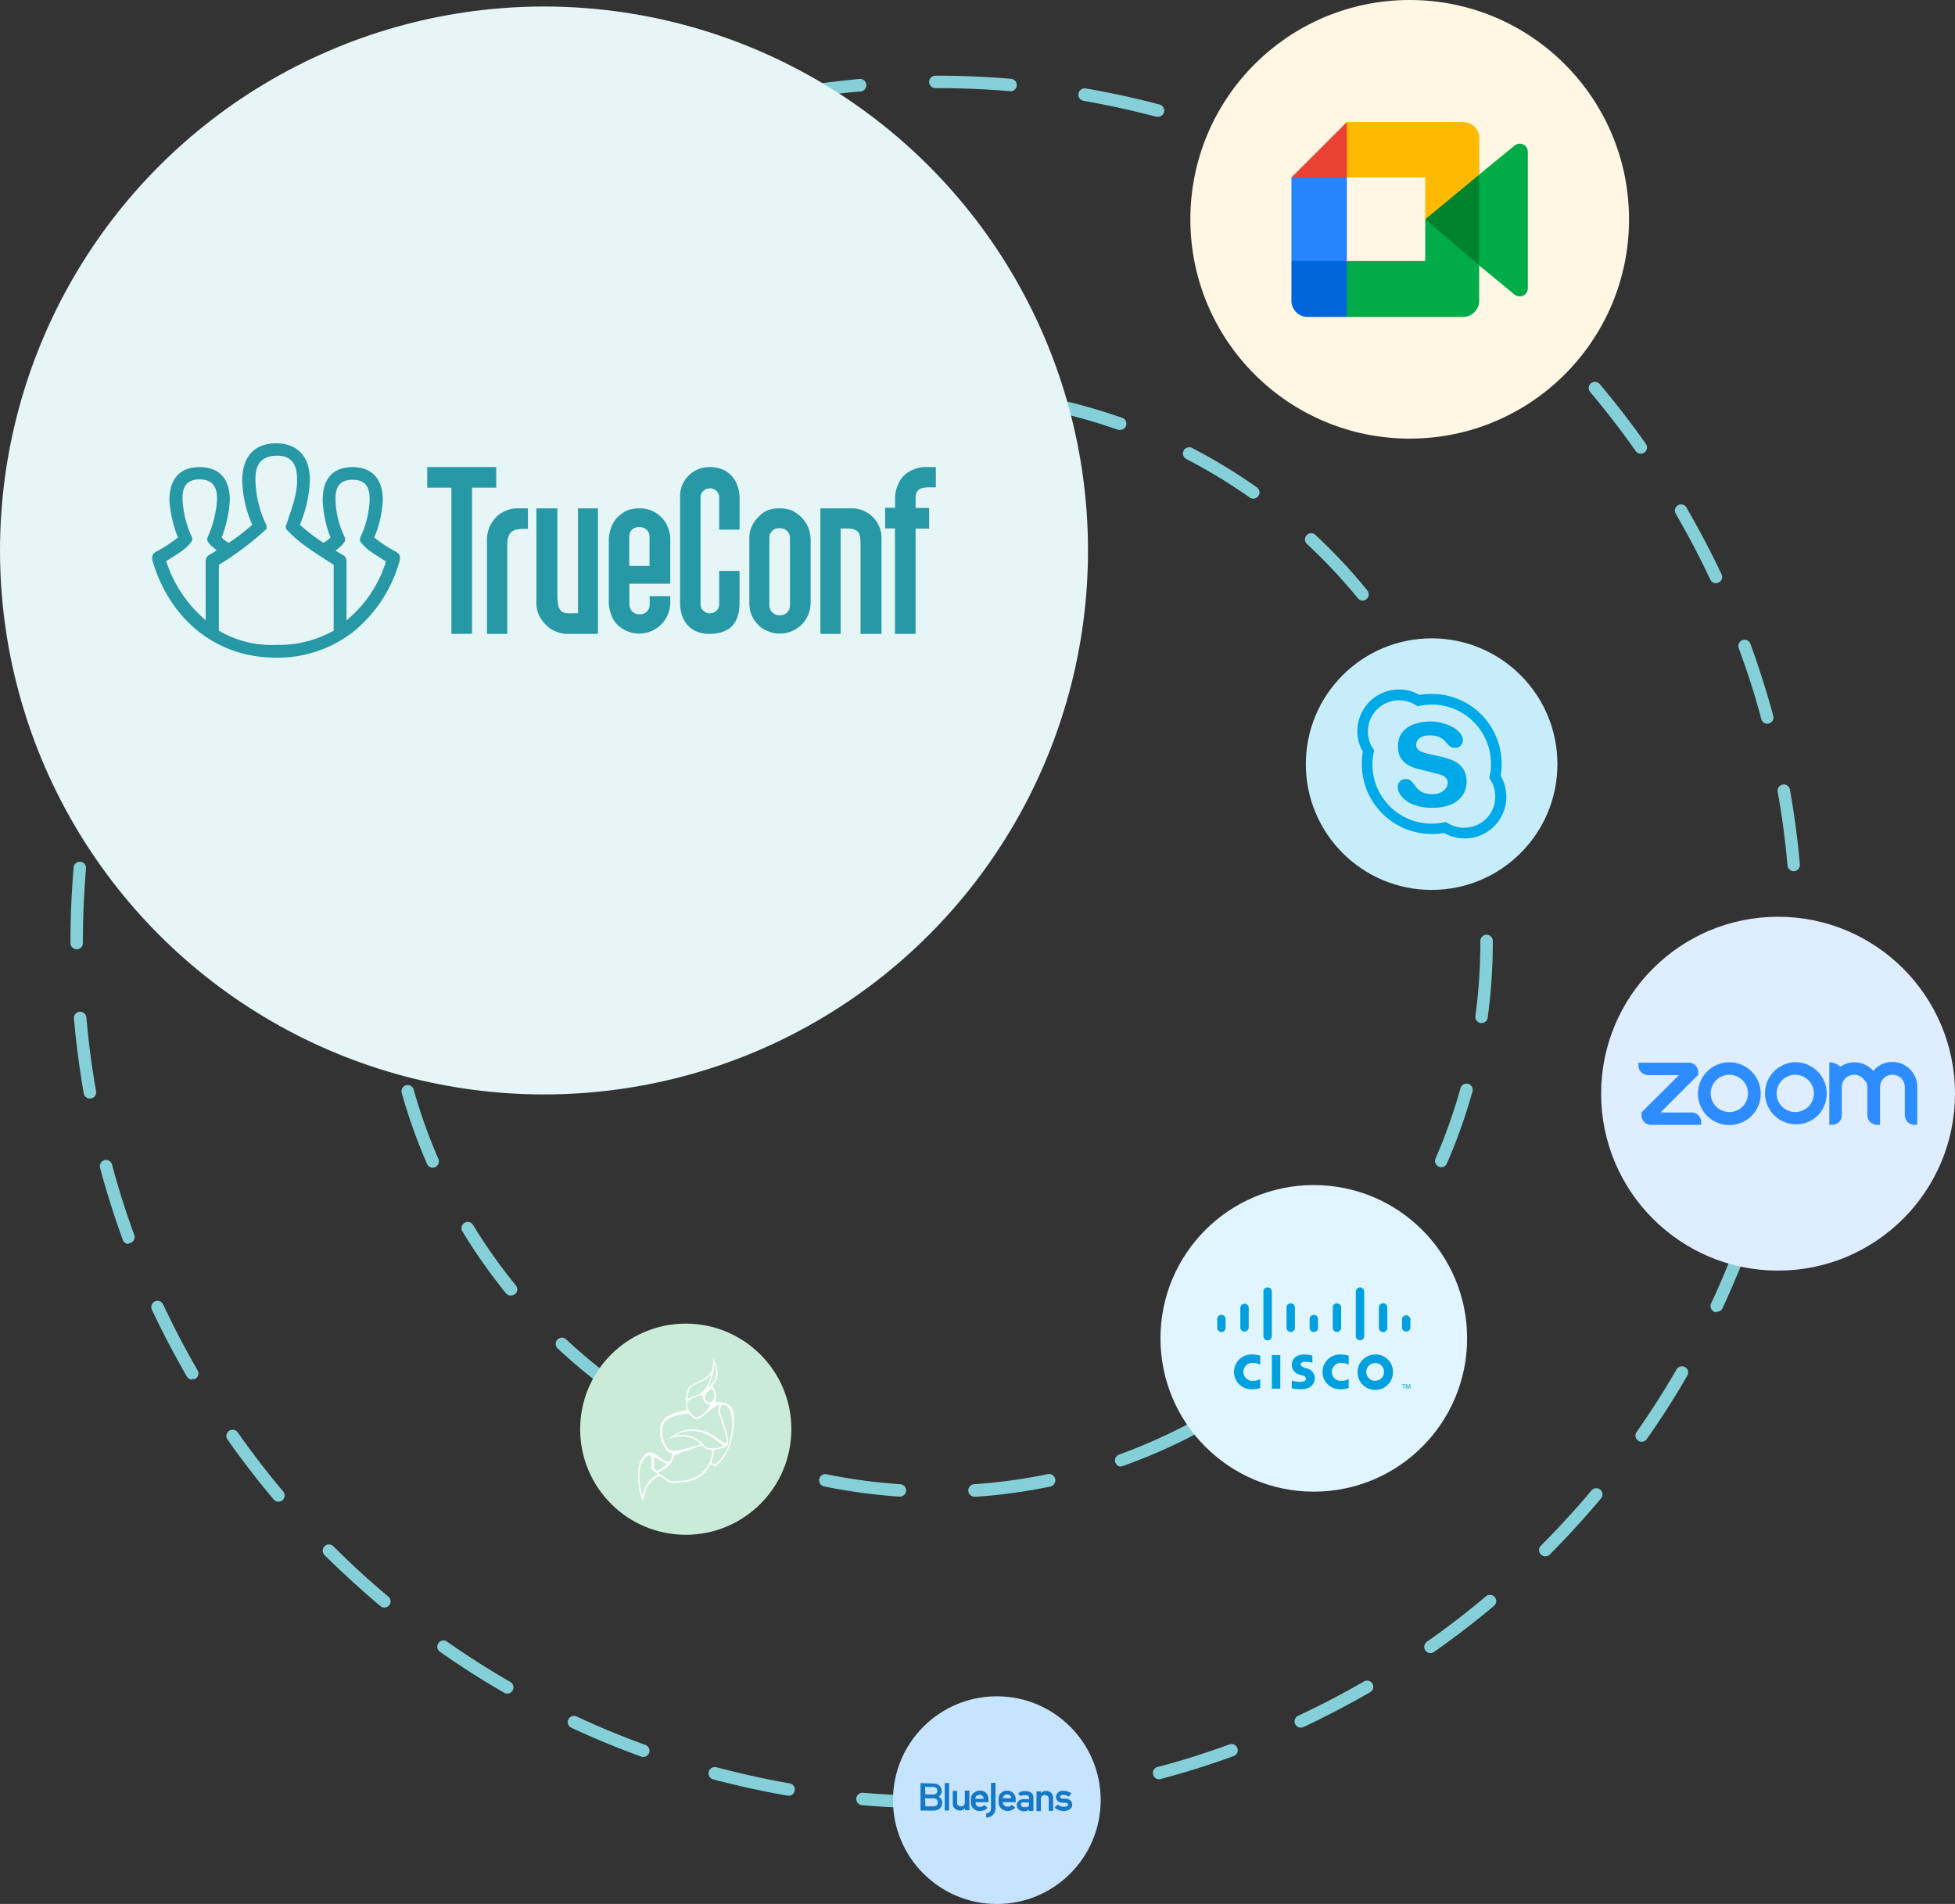
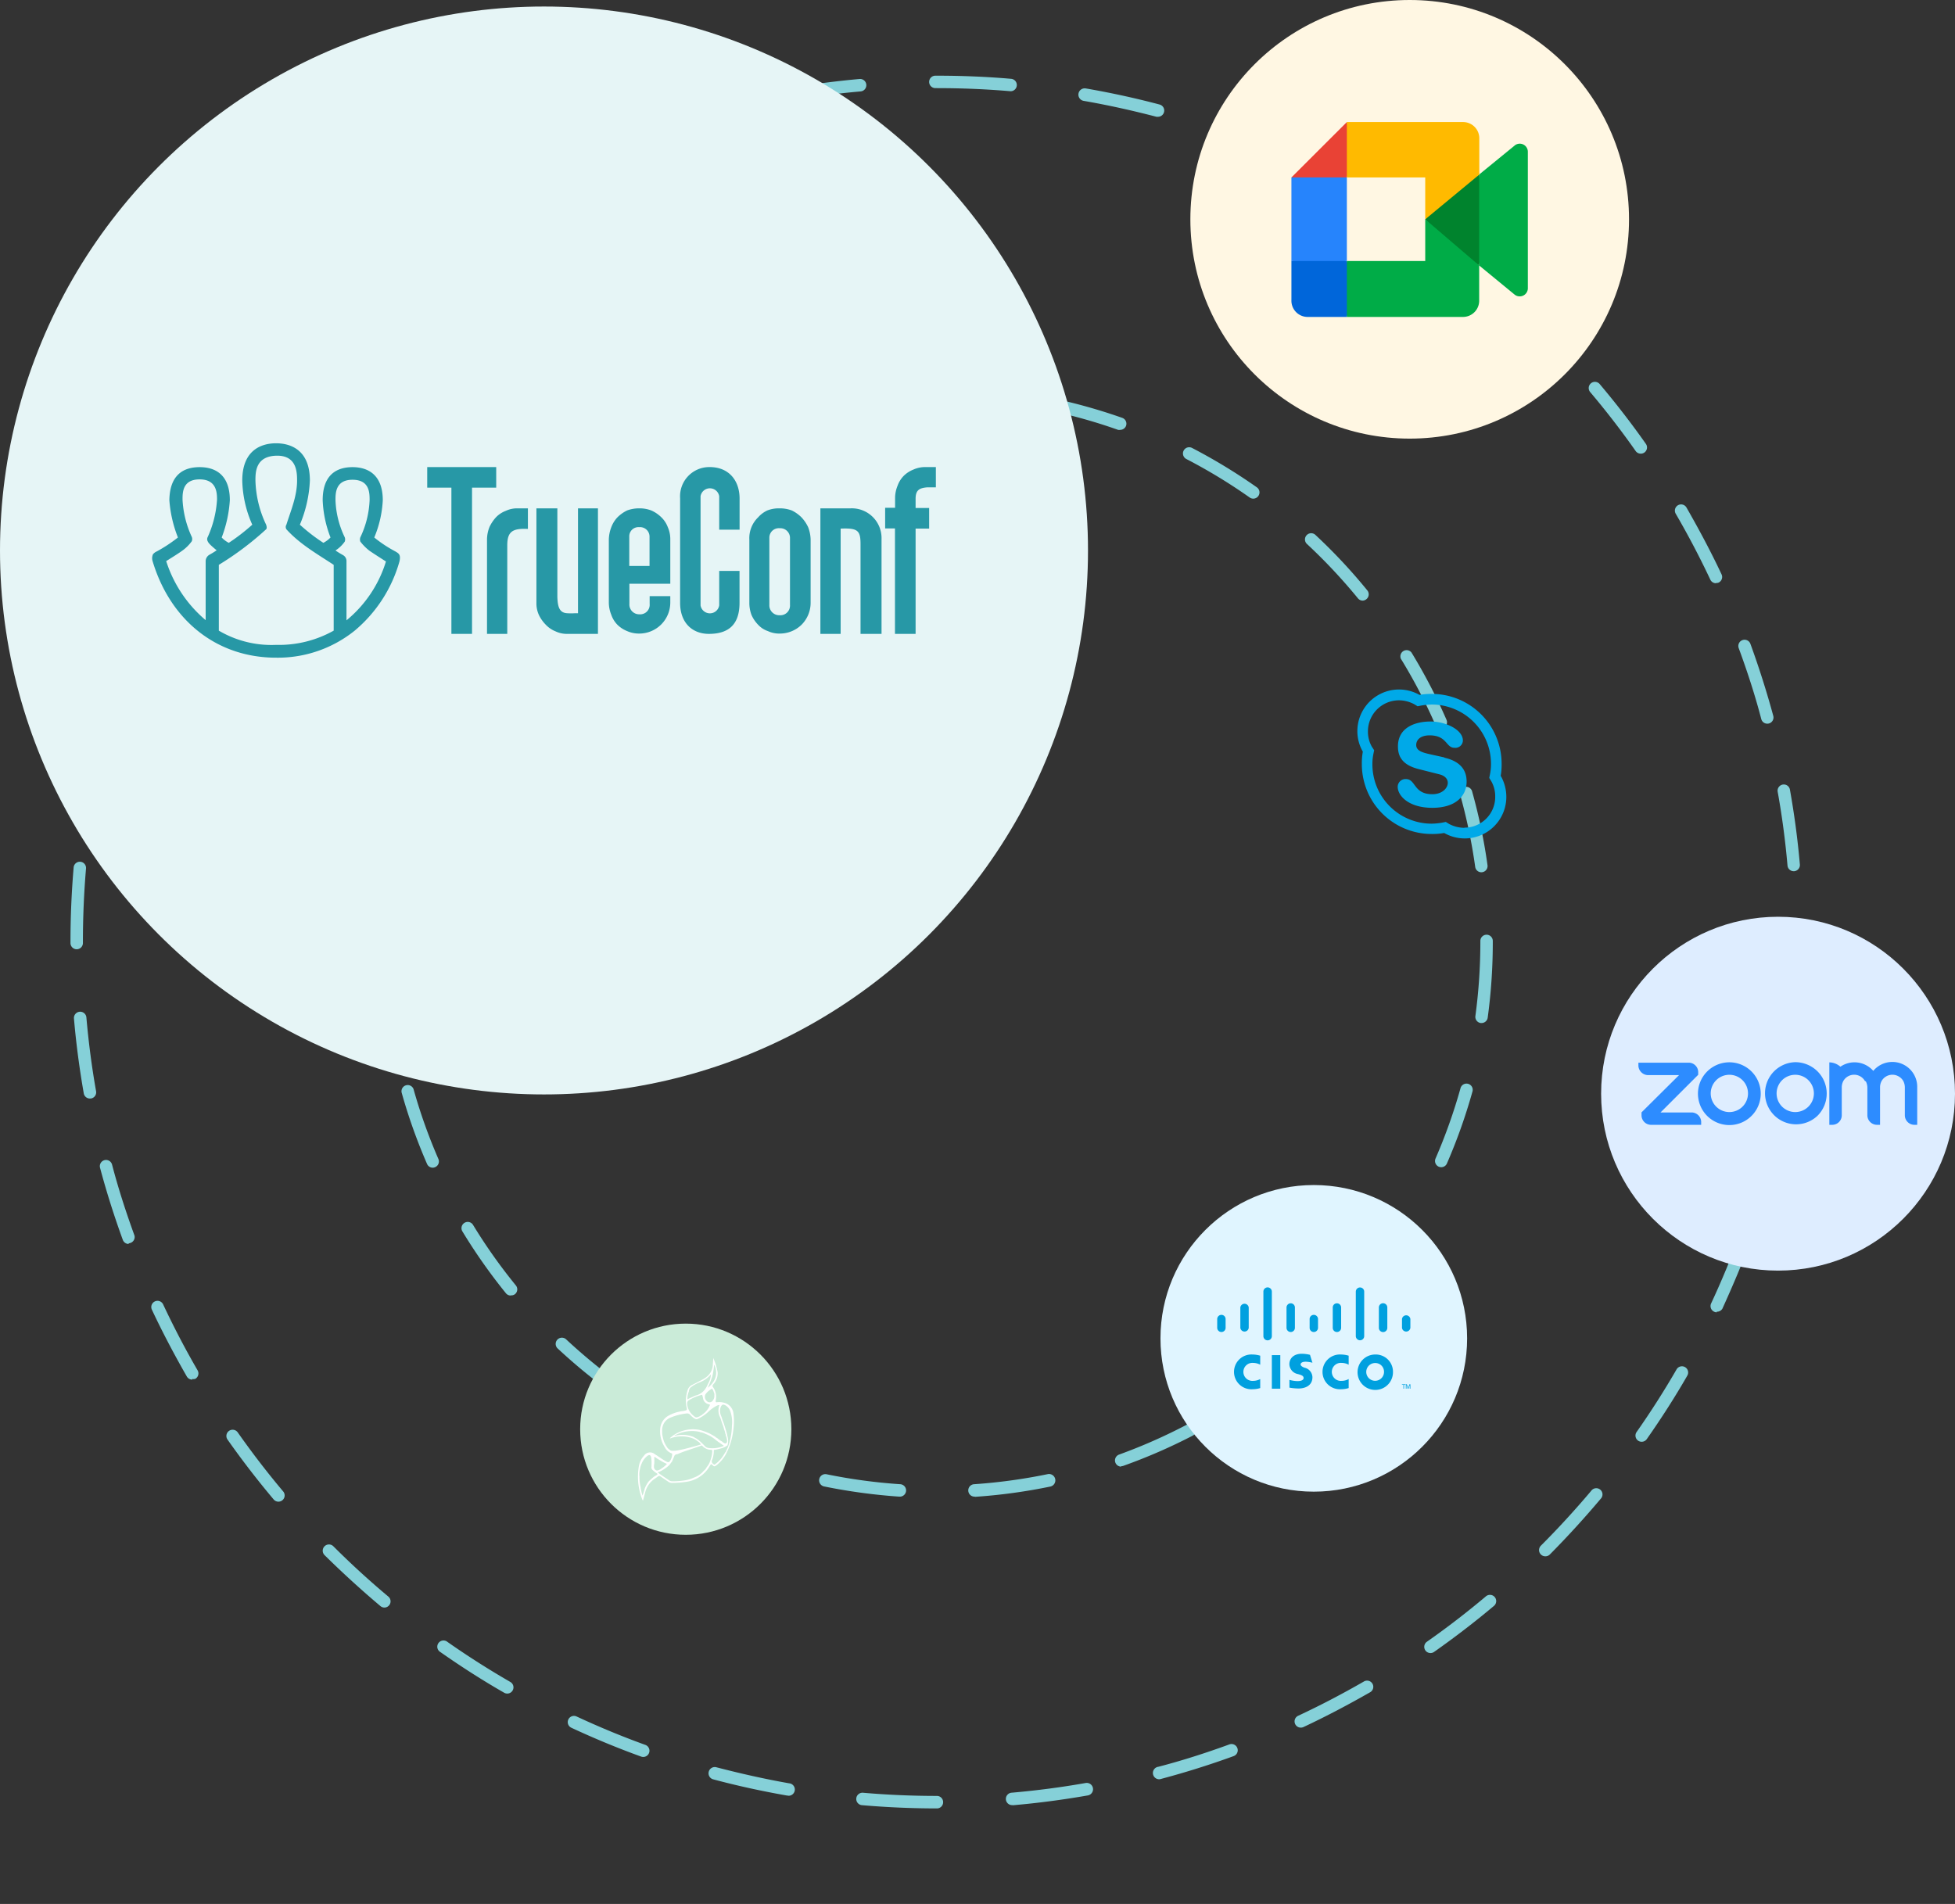
<svg xmlns="http://www.w3.org/2000/svg" viewBox="0 0 314.56 306.37">
  <rect x="0" y="0" width="314.56" height="306.37" fill="#333333" stroke="none" />
  <defs>
    <style>.cls-1{fill:none;}.cls-2{fill:#85d0d8;}.cls-3{fill:#e6f5f6;}.cls-4{fill:#caebd8;}.cls-5{fill:#e0f5ff;}.cls-6{fill:#c8edfa;}.cls-7{fill:#c7e4ff;}.cls-8{fill:#deedff;}.cls-9{fill:#fff7e3;}.cls-10{fill:#2798a6;}.cls-10,.cls-19{fill-rule:evenodd;}.cls-11{fill:#00832d;}.cls-12{fill:#0066da;}.cls-13{fill:#e94235;}.cls-14{fill:#2684fc;}.cls-15{fill:#00ac47;}.cls-16{fill:#ffba00;}.cls-17{fill:#00a9e8;}.cls-18{fill:#00a0df;}.cls-19{fill:#2d8cff;}.cls-20{clip-path:url(#clip-path);}.cls-21{fill:#1478c7;}.cls-22{fill:#fff;}</style>
    <clipPath id="clip-path">
      <path class="cls-1" d="M155.24,288.13v1.79a1.16,1.16,0,0,1-.06.43.6.6,0,0,1-.57.32.62.62,0,0,1-.56-.29A.78.78,0,0,1,154,290v-1.83h-.7v2a1.48,1.48,0,0,0,.08.53,1.08,1.08,0,0,0,.44.46,1.12,1.12,0,0,0,1.39-.11l.06-.06v.31h.7v-3.17Zm6.14,1.19a.66.66,0,0,1,.67-.58.68.68,0,0,1,.48.18.56.56,0,0,1,.19.4v.05h-1.36Zm-.3-.84a1.18,1.18,0,0,0-.41.91V290a1.34,1.34,0,0,0,.23.79,1.43,1.43,0,0,0,1.23.61,1.56,1.56,0,0,0,1.22-.53h0l-.54-.44v0a.92.92,0,0,1-.68.29.77.77,0,0,1-.55-.19.58.58,0,0,1-.21-.47V290h2.05v-.5a1.32,1.32,0,0,0-1.38-1.36,1.35,1.35,0,0,0-1,.38m3.22,1.84a.35.35,0,0,1,.18-.32.71.71,0,0,1,.29,0h.84v.25a.57.57,0,0,1-.06.33q-.12.18-.6.18c-.44,0-.65-.14-.65-.4m-.47-1.77h0l.56.42v0a.35.35,0,0,1,.26-.18,1.24,1.24,0,0,1,.34,0,.87.87,0,0,1,.54.12.44.44,0,0,1,.09.31v.21h-.85a1.37,1.37,0,0,0-.55.09,1.12,1.12,0,0,0-.42.36.82.82,0,0,0-.16.52.87.87,0,0,0,.34.71,1.28,1.28,0,0,0,.87.28,1,1,0,0,0,.69-.23l.07-.07v.25h.71v-2.19a.9.9,0,0,0-.35-.75,1.54,1.54,0,0,0-1-.26,1.31,1.31,0,0,0-1.16.45m3.78-.17-.07.06v-.3h-.71v3.17h.71v-2a.54.54,0,0,1,.19-.41.6.6,0,0,1,.45-.18.63.63,0,0,1,.63.6v1.95h.7v-2.13a1.07,1.07,0,0,0-.33-.77,1.08,1.08,0,0,0-.79-.31,1.12,1.12,0,0,0-.78.28m2.75-.05a.92.92,0,0,0-.39.75.86.86,0,0,0,.48.79,1.09,1.09,0,0,0,.44.13,4.61,4.61,0,0,0,.47,0,1,1,0,0,1,.43.08.23.23,0,0,1,.12.22c0,.24-.23.35-.67.35a1.4,1.4,0,0,1-1-.36v0l-.5.48h0a2,2,0,0,0,1.47.56,1.59,1.59,0,0,0,1-.28.92.92,0,0,0-.14-1.57,2.3,2.3,0,0,0-1-.14c-.31,0-.45-.11-.45-.29s.16-.31.49-.31a1.46,1.46,0,0,1,.91.29h0l.44-.54,0,0a2.21,2.21,0,0,0-1.31-.4,1.36,1.36,0,0,0-.85.23m-13.31,1a.64.64,0,0,1,.2-.4.66.66,0,0,1,.47-.18.64.64,0,0,1,.47.18.62.62,0,0,1,.2.4v.05H157Zm-.31-.85a1.22,1.22,0,0,0-.41.92v.55a1.4,1.4,0,0,0,.23.8,1.42,1.42,0,0,0,1.23.6,1.58,1.58,0,0,0,1.23-.53h0l-.54-.43v0a.9.9,0,0,1-.68.29.76.76,0,0,1-.54-.19A.56.56,0,0,1,157,290V290h2.05v-.5a1.33,1.33,0,0,0-1.37-1.37,1.4,1.4,0,0,0-1,.38m-7.84.87h1.32a1,1,0,0,1,.39.07.59.59,0,0,1,.35.57.63.63,0,0,1-.2.48.76.76,0,0,1-.54.17H148.9Zm0-1.84h1.3a.65.65,0,0,1,.49.17.56.56,0,0,1,.2.44.6.6,0,0,1-.19.44.73.73,0,0,1-.49.17H148.9Zm-.73-.62v4.43h2.06a1.59,1.59,0,0,0,.78-.16,1.1,1.1,0,0,0,.48-.45,1.21,1.21,0,0,0,.18-.63,1.14,1.14,0,0,0-.55-1l0,0,0,0a1.13,1.13,0,0,0,.29-1.53,1,1,0,0,0-.47-.44,1.6,1.6,0,0,0-.74-.15Zm3.9,4.42h.7v-4.42h-.7Zm7.44-4.42v3.93a1.41,1.41,0,0,1-.06.5.7.7,0,0,1-.7.43h0v0a3.92,3.92,0,0,0,0,.69h0a1.44,1.44,0,0,0,1.21-.6,1.53,1.53,0,0,0,.28-1v-4Z" />
    </clipPath>
  </defs>
  <g id="Слой_2" data-name="Слой 2">
    <g id="Слой_1-2" data-name="Слой 1">
      <path class="cls-2" d="M144.76,240.83h-.07a92.22,92.22,0,0,1-12.09-1.64,1,1,0,0,1-.78-1.19,1,1,0,0,1,1.18-.77,88.37,88.37,0,0,0,11.82,1.6,1,1,0,0,1-.06,2Zm12.07,0a1,1,0,0,1-.07-2,88.18,88.18,0,0,0,11.82-1.62,1,1,0,0,1,.41,2,89.33,89.33,0,0,1-12.1,1.65ZM121.17,236a1,1,0,0,1-.34-.06,88.73,88.73,0,0,1-11.2-4.86,1,1,0,0,1,.92-1.78,87.73,87.73,0,0,0,11,4.76,1,1,0,0,1,.61,1.27A1,1,0,0,1,121.17,236Zm59.23,0a1,1,0,0,1-.94-.66,1,1,0,0,1,.61-1.28A88.25,88.25,0,0,0,191,229.23a1,1,0,1,1,.92,1.78,89.48,89.48,0,0,1-11.19,4.87A1,1,0,0,1,180.4,235.93ZM99.78,224.87a1,1,0,0,1-.58-.18,90.7,90.7,0,0,1-9.47-7.7,1,1,0,0,1,1.36-1.47,88.87,88.87,0,0,0,9.26,7.54,1,1,0,0,1,.24,1.39A1,1,0,0,1,99.78,224.87Zm102,0a1,1,0,0,1-.82-.43,1,1,0,0,1,.24-1.39,86.71,86.71,0,0,0,9.25-7.54,1,1,0,0,1,1.37,1.47,90.58,90.58,0,0,1-9.46,7.7A1,1,0,0,1,201.77,224.84Zm-119.6-16.4a1,1,0,0,1-.78-.37,89.87,89.87,0,0,1-7-9.95,1,1,0,0,1,.34-1.38,1,1,0,0,1,1.37.33,86.94,86.94,0,0,0,6.89,9.74,1,1,0,0,1-.14,1.41A1,1,0,0,1,82.17,208.44Zm137.19,0a1,1,0,0,1-.63-.23,1,1,0,0,1-.14-1.41,87.86,87.86,0,0,0,6.89-9.74,1,1,0,1,1,1.71,1,91.06,91.06,0,0,1-7.05,10A1,1,0,0,1,219.36,208.4ZM69.63,187.9a1,1,0,0,1-.92-.61,88.7,88.7,0,0,1-4.09-11.49,1,1,0,0,1,1.92-.54,86.91,86.91,0,0,0,4,11.24,1,1,0,0,1-.52,1.31A1,1,0,0,1,69.63,187.9Zm162.27-.08a1.1,1.1,0,0,1-.4-.08,1,1,0,0,1-.52-1.32,88,88,0,0,0,4-11.25,1,1,0,1,1,1.92.54,89,89,0,0,1-4.09,11.51A1,1,0,0,1,231.9,187.82ZM63.12,164.71a1,1,0,0,1-1-.86,88.39,88.39,0,0,1-.84-12.18,1,1,0,0,1,1-1h0a1,1,0,0,1,1,1,87.47,87.47,0,0,0,.82,11.9,1,1,0,0,1-.86,1.13Zm175.26-.09h-.13a1,1,0,0,1-.86-1.12,89.13,89.13,0,0,0,.8-11.91v-.18a1,1,0,0,1,2,0v.18a89.86,89.86,0,0,1-.82,12.18A1,1,0,0,1,238.38,164.62Zm-175.28-24H63a1,1,0,0,1-.86-1.12,89.63,89.63,0,0,1,2.46-12,1,1,0,0,1,1.23-.69,1,1,0,0,1,.7,1.23,85.51,85.51,0,0,0-2.41,11.68A1,1,0,0,1,63.1,140.63Zm175.26-.26a1,1,0,0,1-1-.87,89.39,89.39,0,0,0-2.44-11.68,1,1,0,0,1,1.92-.54,89.6,89.6,0,0,1,2.5,11.95,1,1,0,0,1-.86,1.13Zm-168.8-23a.91.91,0,0,1-.39-.08,1,1,0,0,1-.52-1.31,88.35,88.35,0,0,1,5.61-10.85,1,1,0,0,1,1.38-.33,1,1,0,0,1,.33,1.37,87.87,87.87,0,0,0-5.49,10.6A1,1,0,0,1,69.56,117.42Zm162.27-.23a1,1,0,0,1-.92-.6A87.61,87.61,0,0,0,225.4,106a1,1,0,0,1,1.71-1,89.51,89.51,0,0,1,5.63,10.82,1,1,0,0,1-.51,1.32A1.14,1.14,0,0,1,231.83,117.19ZM82.07,96.84a1,1,0,0,1-.63-.23,1,1,0,0,1-.14-1.4,91.23,91.23,0,0,1,8.32-8.93A1,1,0,1,1,91,87.74a87.26,87.26,0,0,0-8.14,8.73A1,1,0,0,1,82.07,96.84Zm137.2-.19a1,1,0,0,1-.77-.36,88.5,88.5,0,0,0-8.16-8.71,1,1,0,1,1,1.36-1.46A88.81,88.81,0,0,1,220,95a1,1,0,0,1-.14,1.41A1,1,0,0,1,219.27,96.65ZM99.65,80.38a1,1,0,0,1-.57-1.82,89.93,89.93,0,0,1,10.41-6.36,1,1,0,0,1,1.34.43,1,1,0,0,1-.42,1.35,88.12,88.12,0,0,0-10.18,6.21A1,1,0,0,1,99.65,80.38Zm102-.14a1,1,0,0,1-.57-.18,87.75,87.75,0,0,0-10.2-6.2,1,1,0,1,1,.92-1.78,90.88,90.88,0,0,1,10.43,6.34,1,1,0,0,1,.24,1.39A1,1,0,0,1,201.64,80.24ZM121,69.26a1,1,0,0,1-.34-1.94A89.17,89.17,0,0,1,132.42,64a1,1,0,0,1,.41,2,88.28,88.28,0,0,0-11.49,3.23A1,1,0,0,1,121,69.26Zm59.24-.09a1,1,0,0,1-.34,0,86.33,86.33,0,0,0-11.5-3.2,1,1,0,0,1,.4-2,90.41,90.41,0,0,1,11.77,3.27,1,1,0,0,1,.61,1.28A1,1,0,0,1,180.25,69.17Zm-35.67-4.82a1,1,0,0,1-1-.93,1,1,0,0,1,.93-1.07,90.3,90.3,0,0,1,12.2,0,1,1,0,0,1,.94,1.06,1,1,0,0,1-1.07.94,88,88,0,0,0-11.93,0Z" />
      <path class="cls-2" d="M150.83,291h-.14c-4,0-8-.18-12-.52a1,1,0,0,1,.17-2c3.93.34,7.93.51,11.89.51a1,1,0,0,1,1,1A1,1,0,0,1,150.83,291Zm12.06-.53a1,1,0,0,1-.09-2c4-.35,8-.87,11.88-1.56a1,1,0,0,1,.35,2c-4,.7-8,1.23-12.06,1.58Zm-36.09-1.54h-.17c-4-.7-8-1.57-11.88-2.61a1,1,0,0,1-.71-1.23,1,1,0,0,1,1.23-.71c3.84,1,7.78,1.89,11.7,2.58a1,1,0,0,1-.17,2Zm59.84-2.63a1,1,0,0,1-.26-2c3.86-1,7.7-2.24,11.43-3.6a1,1,0,0,1,1.28.59,1,1,0,0,1-.59,1.29c-3.79,1.38-7.69,2.61-11.6,3.65A.78.78,0,0,1,186.64,286.29Zm-83.14-3.58a1,1,0,0,1-.34-.06c-3.8-1.37-7.58-2.94-11.25-4.65a1,1,0,0,1,.85-1.81c3.61,1.68,7.34,3.23,11.08,4.58a1,1,0,0,1-.34,1.94ZM209.3,278a1,1,0,0,1-.91-.58,1,1,0,0,1,.49-1.33c3.6-1.68,7.17-3.55,10.62-5.54a1,1,0,0,1,1,1.73c-3.5,2-7.12,3.92-10.78,5.63A1,1,0,0,1,209.3,278ZM81.63,272.52a1,1,0,0,1-.5-.13c-3.5-2-6.95-4.22-10.26-6.54A1,1,0,1,1,72,264.21c3.26,2.29,6.66,4.45,10.11,6.44a1,1,0,0,1-.5,1.87ZM230.17,266a1,1,0,0,1-.58-1.82c3.27-2.29,6.46-4.75,9.5-7.31a1,1,0,0,1,1.29,1.54c-3.08,2.59-6.33,5.08-9.64,7.41A1,1,0,0,1,230.17,266ZM61.86,258.68a1,1,0,0,1-.64-.23c-3.09-2.6-6.11-5.36-9-8.21a1,1,0,0,1,1.42-1.42c2.81,2.81,5.79,5.54,8.84,8.09a1,1,0,0,1-.65,1.77Zm186.78-8.25a1,1,0,0,1-.71-1.71c2.81-2.81,5.54-5.79,8.1-8.83a1,1,0,1,1,1.53,1.28c-2.6,3.09-5.36,6.11-8.22,9A1,1,0,0,1,248.64,250.43ZM44.79,241.64a1,1,0,0,1-.76-.36c-2.6-3.09-5.1-6.33-7.42-9.63a1,1,0,0,1,1.64-1.16c2.29,3.26,4.75,6.46,7.31,9.5a1,1,0,0,1-.77,1.65ZM264.15,232a1,1,0,0,1-.58-.18,1,1,0,0,1-.24-1.39c2.29-3.26,4.46-6.66,6.45-10.11a1,1,0,0,1,1.73,1c-2,3.49-4.22,6.94-6.54,10.25A1,1,0,0,1,264.15,232Zm-233.22-10a1,1,0,0,1-.87-.5c-2-3.49-3.92-7.12-5.63-10.77a1,1,0,0,1,1.81-.85c1.69,3.6,3.55,7.18,5.55,10.62a1,1,0,0,1-.36,1.37A1,1,0,0,1,30.93,221.9Zm245.29-10.83a.92.92,0,0,1-.42-.1,1,1,0,0,1-.48-1.33c1.68-3.6,3.23-7.33,4.59-11.07a1,1,0,0,1,1.88.68c-1.38,3.8-3,7.58-4.66,11.24A1,1,0,0,1,276.22,211.07Zm-255.52-11a1,1,0,0,1-.94-.66c-1.38-3.79-2.62-7.69-3.66-11.59a1,1,0,0,1,.7-1.23,1,1,0,0,1,1.23.71c1,3.84,2.25,7.68,3.61,11.42A1,1,0,0,1,21,200,1,1,0,0,1,20.7,200.07ZM284.48,188.4a.75.75,0,0,1-.26,0,1,1,0,0,1-.71-1.22c1-3.84,1.89-7.78,2.58-11.7a1,1,0,1,1,2,.34c-.7,4-1.58,8-2.62,11.87A1,1,0,0,1,284.48,188.4Zm-270-11.63a1,1,0,0,1-1-.82c-.7-4-1.23-8-1.58-12.06a1,1,0,0,1,2-.17c.35,4,.87,8,1.56,11.88a1,1,0,0,1-.81,1.16Zm274.19-12.13h-.09a1,1,0,0,1-.91-1.09c.34-3.94.51-8,.51-12v-.33a1,1,0,0,1,2,0v.33c0,4-.17,8.14-.52,12.15A1,1,0,0,1,288.64,164.64ZM12.34,152.75a1,1,0,0,1-1-1v-.17c0-4,.17-8,.51-12a1,1,0,0,1,1.08-.91,1,1,0,0,1,.91,1.08c-.33,3.9-.5,7.87-.5,11.81v.17A1,1,0,0,1,12.34,152.75Zm276.27-12.56a1,1,0,0,1-1-.91c-.35-4-.88-8-1.58-11.87a1,1,0,0,1,.81-1.16,1,1,0,0,1,1.16.81c.71,4,1.25,8,1.6,12.05a1,1,0,0,1-.91,1.08ZM14.39,128.72l-.17,0a1,1,0,0,1-.81-1.15c.69-4,1.56-8,2.6-11.88a1,1,0,0,1,1.22-.71,1,1,0,0,1,.71,1.22c-1,3.84-1.88,7.78-2.56,11.71A1,1,0,0,1,14.39,128.72Zm270-12.27a1,1,0,0,1-1-.74c-1-3.85-2.26-7.69-3.63-11.42a1,1,0,0,1,1.88-.69c1.38,3.79,2.62,7.69,3.68,11.59a1,1,0,0,1-.71,1.23A1.09,1.09,0,0,1,284.39,116.45Zm-263.8-11a1,1,0,0,1-.34-.06,1,1,0,0,1-.6-1.28c1.37-3.79,2.94-7.58,4.64-11.25a1,1,0,0,1,1.82.85c-1.69,3.61-3.23,7.34-4.58,11.08A1,1,0,0,1,20.59,105.41Zm255.5-11.6a1,1,0,0,1-.9-.58c-1.69-3.59-3.56-7.16-5.57-10.61a1,1,0,0,1,.37-1.36,1,1,0,0,1,1.36.36c2,3.49,3.94,7.12,5.65,10.76a1,1,0,0,1-.48,1.33A1,1,0,0,1,276.09,93.81ZM30.77,83.53A1,1,0,0,1,29.9,82c2-3.49,4.22-7,6.53-10.26a1,1,0,0,1,1.4-.24,1,1,0,0,1,.24,1.39c-2.28,3.26-4.45,6.67-6.43,10.11A1,1,0,0,1,30.77,83.53ZM264,73a1,1,0,0,1-.82-.42c-2.28-3.25-4.75-6.45-7.32-9.49a1,1,0,0,1,1.53-1.29c2.61,3.09,5.11,6.33,7.43,9.62a1,1,0,0,1-.24,1.4A1,1,0,0,1,264,73ZM44.6,63.76a1,1,0,0,1-.65-.23,1,1,0,0,1-.12-1.41C46.42,59,49.18,56,52,53.15a1,1,0,0,1,1.41,0,1,1,0,0,1,0,1.42c-2.81,2.82-5.54,5.8-8.09,8.84A1,1,0,0,1,44.6,63.76Zm203.82-9.24a1,1,0,0,1-.7-.29c-2.82-2.81-5.8-5.53-8.85-8.08a1,1,0,1,1,1.28-1.54c3.1,2.59,6.12,5.35,9,8.2a1,1,0,0,1,0,1.42A1,1,0,0,1,248.42,54.52ZM61.63,46.68a1,1,0,0,1-.76-.36A1,1,0,0,1,61,44.91c3.08-2.59,6.32-5.09,9.63-7.42a1,1,0,0,1,1.39.24,1,1,0,0,1-.24,1.4c-3.26,2.29-6.45,4.75-9.49,7.31A1,1,0,0,1,61.63,46.68ZM229.92,39a1,1,0,0,1-.57-.18c-3.27-2.28-6.68-4.44-10.12-6.43a1,1,0,1,1,1-1.73c3.49,2,7,4.21,10.26,6.52a1,1,0,0,1-.57,1.82ZM81.36,32.8a1,1,0,0,1-.87-.5,1,1,0,0,1,.37-1.36C84.35,28.9,88,27,91.62,25.3a1,1,0,1,1,.85,1.81c-3.59,1.68-7.16,3.55-10.61,5.56A1,1,0,0,1,81.36,32.8ZM209,27a1,1,0,0,1-.42-.09c-3.61-1.68-7.34-3.22-11.09-4.57a1,1,0,0,1-.6-1.28,1,1,0,0,1,1.28-.6c3.81,1.37,7.59,2.93,11.25,4.63A1,1,0,0,1,209,27ZM103.19,22.57a1,1,0,0,1-.94-.66,1,1,0,0,1,.59-1.28c3.79-1.39,7.69-2.63,11.6-3.68a1,1,0,1,1,.51,1.93c-3.84,1-7.69,2.26-11.42,3.62A.83.83,0,0,1,103.19,22.57Zm83.14-3.78a1.09,1.09,0,0,1-.26,0c-3.84-1-7.78-1.88-11.71-2.56a1,1,0,0,1,.34-2c4,.69,8,1.56,11.88,2.59a1,1,0,0,1,.71,1.23A1,1,0,0,1,186.33,18.79ZM126.48,16.3a1,1,0,0,1-.18-2c4-.7,8-1.23,12-1.59a1,1,0,1,1,.18,2c-4,.35-8,.88-11.88,1.57Zm36.08-1.63h-.08c-3.88-.33-7.82-.49-11.73-.49h-.25a1,1,0,0,1,0-2h.25c4,0,8,.16,11.9.5a1,1,0,0,1-.09,2Z" />
      <circle class="cls-3" cx="87.53" cy="88.58" r="87.53" />
      <circle class="cls-4" cx="110.34" cy="229.98" r="16.99" />
      <circle class="cls-5" cx="211.39" cy="215.36" r="24.67" />
-       <circle class="cls-6" cx="230.35" cy="122.96" r="20.24" />
-       <circle class="cls-7" cx="160.39" cy="289.67" r="16.71" />
      <circle class="cls-8" cx="286.09" cy="175.99" r="28.47" />
      <circle class="cls-9" cx="226.82" cy="35.29" r="35.29" />
      <path class="cls-10" d="M128.94,83.23a5.74,5.74,0,0,0-1.54-1.09,5.56,5.56,0,0,0-2-.34,5.09,5.09,0,0,0-1.94.34A4.46,4.46,0,0,0,122,83.23a4.65,4.65,0,0,0-1.43,3.6V97a5.53,5.53,0,0,0,.34,1.94,5.38,5.38,0,0,0,1.09,1.61,3.77,3.77,0,0,0,1.55,1,4.29,4.29,0,0,0,1.94.4,5,5,0,0,0,3.49-1.43A5,5,0,0,0,130.43,97V86.83a5.89,5.89,0,0,0-.4-2A6,6,0,0,0,128.94,83.23Zm-1.83,14.13A1.55,1.55,0,0,1,125.45,99a1.59,1.59,0,0,1-1.66-1.66V86.49A1.52,1.52,0,0,1,125.45,85a1.56,1.56,0,0,1,1.66,1.49Z" />
      <path class="cls-10" d="M114.06,75.16a4.7,4.7,0,0,0-4.63,5V97c0,3.26,2,5,4.63,5,3.1,0,4.93-1.43,4.93-5V91.87h-3.27v5.55a1.52,1.52,0,0,1-3,0V79.85a1.52,1.52,0,0,1,3,0v5.38H119v-5C119,77.33,117.27,75.1,114.06,75.16Z" />
      <path class="cls-10" d="M106.4,83.23a5.38,5.38,0,0,0-1.61-1.09,5.27,5.27,0,0,0-1.94-.34,5.56,5.56,0,0,0-1.95.34,5.9,5.9,0,0,0-1.54,1.09,4.72,4.72,0,0,0-1,1.6,5.89,5.89,0,0,0-.4,2V97a5.33,5.33,0,0,0,.4,1.94,4.32,4.32,0,0,0,1,1.61,4.73,4.73,0,0,0,1.54,1,4.67,4.67,0,0,0,1.95.4,5,5,0,0,0,5-5V95.93h-3.32v1.26a1.53,1.53,0,0,1-1.66,1.66,1.57,1.57,0,0,1-1.6-1.66V93.93h6.58v-7.1a4.74,4.74,0,0,0-.4-2A4.33,4.33,0,0,0,106.4,83.23Zm-1.89,7.84h-3.26V86.32a1.47,1.47,0,0,1,1.6-1.49,1.52,1.52,0,0,1,1.66,1.49Z" />
      <path class="cls-10" d="M93,98.68h-.52a9.6,9.6,0,0,1-1.2,0c-1.31-.06-1.54-1.09-1.6-2.58V81.8H86.31V97.07a4.44,4.44,0,0,0,.4,1.89,5.79,5.79,0,0,0,1.09,1.55,4.43,4.43,0,0,0,1.6,1.09,4.22,4.22,0,0,0,1.89.4h4.92V81.8H93Z" />
      <path class="cls-10" d="M136.84,81.8H132V102h3.26V85.06c2.8-.12,3.2.34,3.2,2.52V102h3.38V86.72A4.79,4.79,0,0,0,136.84,81.8Z" />
      <path class="cls-10" d="M81.39,82.2a4.34,4.34,0,0,0-1.55,1,6.24,6.24,0,0,0-1.08,1.6,5.6,5.6,0,0,0-.4,1.94V102h3.26V87.75c0-2.23.86-2.75,3.32-2.64V81.8H83.28A4.26,4.26,0,0,0,81.39,82.2Z" />
      <polygon class="cls-10" points="79.84 75.16 68.74 75.16 68.74 78.47 72.63 78.47 72.63 102 75.95 102 75.95 78.47 79.84 78.47 79.84 75.16" />
      <path class="cls-10" d="M149.2,78.42h1.38V75.16h-1.66a4.52,4.52,0,0,0-1.95.4,4.62,4.62,0,0,0-1.55,1,4.33,4.33,0,0,0-1,1.6,5.22,5.22,0,0,0-.4,1.89v1.66h-1.6v3.32H144V102h3.32V85.06h2.18V81.74h-2.18V80.31C147.31,78.88,147.89,78.53,149.2,78.42Z" />
      <path class="cls-10" d="M63.59,88.72a20.31,20.31,0,0,1-3.37-2.23,17.74,17.74,0,0,0,1.37-6c0-4.06-2.35-5.32-4.87-5.32s-4.8,1.2-4.8,5.32a18.44,18.44,0,0,0,1.26,6,4.49,4.49,0,0,1-1.15.86,29.17,29.17,0,0,1-3.78-2.92,20.63,20.63,0,0,0,1.61-7.1c0-5.21-3.44-6-5.44-6s-5.44.8-5.44,6a18.41,18.41,0,0,0,1.61,7.1,31.55,31.55,0,0,1-3.78,2.92,4.18,4.18,0,0,1-1.14-.86,20.19,20.19,0,0,0,1.31-6c0-3.84-2.06-5.32-4.86-5.32s-4.81,1.43-4.87,5.32a20.26,20.26,0,0,0,1.38,6,24.2,24.2,0,0,1-3.38,2.23,1.72,1.72,0,0,0-.63.46,1.57,1.57,0,0,0-.06,1.14c2.86,9.5,10.3,15.51,19.86,15.51a19.73,19.73,0,0,0,12.65-4.35,22.44,22.44,0,0,0,7.21-11.16C64.51,89.23,64.16,89.06,63.59,88.72Zm-30.16-1.6c.12.23.23.45,1.43,1.43-.4.28-.8.51-1.2.74a1.21,1.21,0,0,0-.57,1v9.5a20.63,20.63,0,0,1-6.35-9.5c.63-.4,1.94-1.2,2.63-1.71a6.62,6.62,0,0,0,1.49-1.49.94.94,0,0,0,0-.69,16.15,16.15,0,0,1-1.49-6c0-1.15,0-3.26,2.75-3.26s2.8,2.17,2.8,3.26a17.09,17.09,0,0,1-1.49,6A.73.73,0,0,0,33.43,87.12Zm20.26,14.36a18,18,0,0,1-9.27,2.29,16.67,16.67,0,0,1-9.21-2.29V90.89a48.85,48.85,0,0,0,7.61-5.72c.17-.17.06-.57,0-.74a17.58,17.58,0,0,1-1.72-7.1c0-1.31,0-3.89,3.32-4s3.38,2.64,3.38,4c0,2.52-1,4.81-1.72,7.1a.7.7,0,0,0,0,.74c2.17,2.4,5,4,7.61,5.72Zm2.06-1.66v-9.5a1.09,1.09,0,0,0-.57-1c-.4-.23-.8-.46-1.2-.74a5.41,5.41,0,0,0,1.49-1.43,1,1,0,0,0,0-.69,14.81,14.81,0,0,1-1.49-6c0-1.09,0-3.26,2.74-3.26s2.75,2.11,2.75,3.26a15.23,15.23,0,0,1-1.49,6,1,1,0,0,0,0,.69,8.2,8.2,0,0,0,1.49,1.49c.75.51,2,1.31,2.63,1.71A19.75,19.75,0,0,1,55.75,99.82Z" />
      <path class="cls-11" d="M229.32,35.29,233,39.53l5,3.19.87-7.4L238,28.08l-5.08,2.8Z" />
      <path class="cls-12" d="M207.79,42v6.3A2.61,2.61,0,0,0,210.4,51h6.31l1.3-4.77L216.71,42l-4.33-1.31Z" />
      <path class="cls-13" d="M216.71,19.64l-8.92,8.91,4.59,1.31,4.33-1.31L218,24.46Z" />
      <path class="cls-14" d="M216.71,28.55h-8.92V42h8.92Z" />
      <path class="cls-15" d="M243.72,23.41,238,28.08V42.72l5.72,4.7a1.31,1.31,0,0,0,2.11-1v-22a1.3,1.3,0,0,0-2.13-1Zm-14.4,11.88V42H216.71V51h18.7A2.61,2.61,0,0,0,238,48.34V42.72Z" />
      <path class="cls-16" d="M235.41,19.64h-18.7v8.91h12.61v6.74l8.7-7.2V22.25A2.61,2.61,0,0,0,235.41,19.64Z" />
      <path class="cls-17" d="M241.45,124.91a10.34,10.34,0,0,0,.16-2,11.24,11.24,0,0,0-11.26-11.25,10.41,10.41,0,0,0-1.95.16,6.7,6.7,0,0,0-10,5.82,6.57,6.57,0,0,0,.88,3.31,10.51,10.51,0,0,0-.16,2,11.24,11.24,0,0,0,11.25,11.25,10.51,10.51,0,0,0,2-.16,6.69,6.69,0,0,0,10-5.82,6.85,6.85,0,0,0-.87-3.32Zm-5.83,8.3a5.36,5.36,0,0,1-2.47-.63l-.52-.32-.6.12a10.89,10.89,0,0,1-1.68.16,9.54,9.54,0,0,1-9.53-9.54,8,8,0,0,1,.16-1.68l.12-.6-.36-.55a4.88,4.88,0,0,1-.64-2.48,5,5,0,0,1,5-5,5.31,5.31,0,0,1,2.47.64l.52.32.6-.12a11.8,11.8,0,0,1,1.67-.16,9.54,9.54,0,0,1,9.54,9.54,7.81,7.81,0,0,1-.16,1.67l-.12.6.32.52a4.88,4.88,0,0,1,.64,2.48,4.94,4.94,0,0,1-4.95,5Z" />
      <path class="cls-17" d="M232.39,121.88l-2.52-.56c-1-.24-2-.52-2-1.43s.76-1.56,2.15-1.56c2.84,0,2.6,2,4,2a1.21,1.21,0,0,0,1.36-1.16c0-1.76-2.79-3.07-5.19-3.07-2.55,0-5.26,1-5.26,4,0,1.39.48,2.91,3.23,3.63l3.43.87c1,.24,1.36.84,1.36,1.36,0,.88-.92,1.84-2.48,1.84-3.07,0-2.63-2.44-4.27-2.44a1.26,1.26,0,0,0-1.31,1.24c0,1.44,1.75,3.39,5.58,3.39,3.67,0,5.51-1.83,5.51-4.23,0-1.59-.76-3.19-3.55-3.83Z" />
      <rect class="cls-18" x="204.64" y="218.06" width="1.36" height="5.4" />
      <path class="cls-18" d="M217,219.6a2.43,2.43,0,0,0-1.14-.29,1.45,1.45,0,1,0,0,2.89,2.39,2.39,0,0,0,1.14-.29v1.45a4.25,4.25,0,0,1-1.24.19,2.8,2.8,0,1,1,0-5.59,4.49,4.49,0,0,1,1.24.19Z" />
      <path class="cls-18" d="M202.77,219.6a2.47,2.47,0,0,0-1.14-.29,1.45,1.45,0,1,0,0,2.89,2.43,2.43,0,0,0,1.14-.29v1.45a4.34,4.34,0,0,1-1.25.19,2.8,2.8,0,1,1,0-5.59,4.52,4.52,0,0,1,1.25.19Z" />
      <path class="cls-18" d="M224.13,220.75a2.85,2.85,0,1,1-2.85-2.79,2.77,2.77,0,0,1,2.85,2.79m-2.85-1.42a1.43,1.43,0,1,0,1.41,1.42,1.4,1.4,0,0,0-1.41-1.42" />
-       <path class="cls-18" d="M211.17,219.28a5.17,5.17,0,0,0-1.06-.16c-.55,0-.84.18-.84.44s.4.44.62.52l.38.12a1.61,1.61,0,0,1,1.28,1.54c0,1.36-1.19,1.81-2.23,1.81a8.78,8.78,0,0,1-1.47-.14v-1.25a5.11,5.11,0,0,0,1.28.2c.68,0,1-.2,1-.5s-.27-.43-.6-.54l-.3-.09a1.67,1.67,0,0,1-1.39-1.58c0-1,.76-1.69,2-1.69a5.85,5.85,0,0,1,1.32.17Z" />
+       <path class="cls-18" d="M211.17,219.28a5.17,5.17,0,0,0-1.06-.16c-.55,0-.84.18-.84.44s.4.44.62.52a1.61,1.61,0,0,1,1.28,1.54c0,1.36-1.19,1.81-2.23,1.81a8.78,8.78,0,0,1-1.47-.14v-1.25a5.11,5.11,0,0,0,1.28.2c.68,0,1-.2,1-.5s-.27-.43-.6-.54l-.3-.09a1.67,1.67,0,0,1-1.39-1.58c0-1,.76-1.69,2-1.69a5.85,5.85,0,0,1,1.32.17Z" />
      <path class="cls-18" d="M197.2,212.25a.67.67,0,0,0-.67-.67.68.68,0,0,0-.68.67v1.42a.68.68,0,0,0,.68.67.67.67,0,0,0,.67-.67Z" />
      <path class="cls-18" d="M200.92,210.39a.68.68,0,0,0-1.35,0v3.28a.68.68,0,0,0,1.35,0Z" />
      <path class="cls-18" d="M204.64,207.84a.68.68,0,0,0-1.36,0V215a.68.68,0,0,0,1.36,0Z" />
      <path class="cls-18" d="M208.35,210.39a.67.67,0,0,0-.67-.67.68.68,0,0,0-.68.67v3.28a.68.68,0,0,0,.68.67.67.67,0,0,0,.67-.67Z" />
      <path class="cls-18" d="M212.07,212.25a.68.68,0,0,0-.68-.67.67.67,0,0,0-.67.67v1.42a.67.67,0,0,0,.67.67.68.68,0,0,0,.68-.67Z" />
      <path class="cls-18" d="M215.79,210.39a.68.68,0,0,0-.68-.67.67.67,0,0,0-.67.67v3.28a.67.67,0,0,0,.67.67.68.68,0,0,0,.68-.67Z" />
      <path class="cls-18" d="M219.5,207.84a.67.67,0,0,0-.67-.67.68.68,0,0,0-.68.67V215a.68.68,0,0,0,.68.67.67.67,0,0,0,.67-.67Z" />
      <path class="cls-18" d="M223.22,210.39a.68.68,0,0,0-1.36,0v3.28a.68.68,0,0,0,1.36,0Z" />
      <path class="cls-18" d="M226.93,212.25a.68.68,0,0,0-1.35,0v1.42a.68.68,0,0,0,1.35,0Z" />
      <polygon class="cls-18" points="226.15 222.75 226.15 222.83 225.91 222.83 225.91 223.46 225.81 223.46 225.81 222.83 225.57 222.83 225.57 222.75 226.15 222.75" />
      <polygon class="cls-18" points="226.2 222.75 226.36 222.75 226.57 223.33 226.57 223.33 226.78 222.75 226.93 222.75 226.93 223.46 226.83 223.46 226.83 222.87 226.83 222.87 226.61 223.46 226.51 223.46 226.31 222.87 226.3 222.87 226.3 223.46 226.2 223.46 226.2 222.75" />
      <path class="cls-19" d="M300.21,174a2.26,2.26,0,0,1,.25,1l0,.5V179l0,.51A1.55,1.55,0,0,0,302,181l.5,0v-5.55l0-.5a2.14,2.14,0,0,1,.25-1,2,2,0,0,1,2.76-.73,2,2,0,0,1,.73.73,2.26,2.26,0,0,1,.25,1l0,.5V179l0,.51a1.54,1.54,0,0,0,1.49,1.49l.5,0v-6a4,4,0,0,0-7.07-2.68,4,4,0,0,0-5.29-.67,2.77,2.77,0,0,0-1.78-.7V181l.51,0a1.53,1.53,0,0,0,1.49-1.49l0-.51v-3.53l0-.5a2.22,2.22,0,0,1,.24-1,2,2,0,0,1,3.5,0ZM265.64,181l.5,0h7.58l0-.5a1.56,1.56,0,0,0-1.49-1.49l-.5,0h-4.55l6.06-6.06,0-.5A1.53,1.53,0,0,0,271.7,171l-.51,0h-7.57l0,.51a1.58,1.58,0,0,0,1.49,1.49l.51,0h4.54L264.12,179l0,.51a1.54,1.54,0,0,0,1.49,1.49Zm26.8-8.6a5.05,5.05,0,0,1,0,7.14h0a5,5,0,1,1-3.58-8.62,5.09,5.09,0,0,1,3.58,1.48ZM291,173.85a3,3,0,1,1-4.29,0,3,3,0,0,1,4.29,0Zm-12.74-2.91a5.05,5.05,0,1,1-3.58,1.48,5.06,5.06,0,0,1,3.58-1.48Zm2.14,2.91a3,3,0,1,1-4.29,0,3,3,0,0,1,4.29,0Z" />
      <g class="cls-20">
-         <rect class="cls-21" x="147.81" y="286.52" width="25.15" height="6.29" />
-       </g>
+         </g>
      <path class="cls-22" d="M114.76,218.51a10,10,0,0,1,.71,2.34,2.6,2.6,0,0,1-.73,1.94.31.31,0,0,0,0,.44,2.65,2.65,0,0,1,.41,2.15c0,.18,0,.3.22.26a2.55,2.55,0,0,1,1,.05,2,2,0,0,1,1.65,1.83,9.16,9.16,0,0,1,0,2.34,11.23,11.23,0,0,1-1,3.69,5.79,5.79,0,0,1-1.71,2.21l-.13.08a.29.29,0,0,1-.45,0c-.31-.31-.32-.3-.54.08a5.1,5.1,0,0,1-3.67,2.51,15.59,15.59,0,0,1-2.46.19,1,1,0,0,1-.53-.19c-.42-.28-.84-.56-1.25-.85a.32.32,0,0,0-.42,0,7.42,7.42,0,0,1-.64.46,3.77,3.77,0,0,0-1.42,2.15c-.11.41-.22.84-.34,1.28a.71.71,0,0,1-.17-.32,10,10,0,0,1-.48-5.3,3.33,3.33,0,0,1,.81-1.61,1.17,1.17,0,0,1,1.73-.25c.37.23.72.47,1.07.71a9.07,9.07,0,0,0,.89.53.34.34,0,0,0,.48-.12,2.08,2.08,0,0,0,.36-1.08.13.13,0,0,0-.08-.16,2,2,0,0,1-1.11-1,4.72,4.72,0,0,1-.73-3,2.62,2.62,0,0,1,1.37-2.09,6.3,6.3,0,0,1,2.12-.7c.19,0,.39-.06.58-.11s.27-.14.21-.34a5.22,5.22,0,0,1,.09-2.8,1.41,1.41,0,0,1,.8-1c.58-.28,1.16-.59,1.73-.89a4.71,4.71,0,0,0,.65-.45,2.63,2.63,0,0,0,.92-2C114.72,219.19,114.76,218.85,114.76,218.51Zm2,15.13h0a.14.14,0,0,0,.06-.14h0a5.36,5.36,0,0,0,.52-1.29,10,10,0,0,0,.26-1.11,11,11,0,0,0,.17-1.72,5.2,5.2,0,0,0-.23-2.18,1.82,1.82,0,0,0-.88-1.1c-.32-.13-.44-.1-.61.15a1.27,1.27,0,0,0-.18.6,1.23,1.23,0,0,0,0,.47,2.63,2.63,0,0,0,.22.67,9.07,9.07,0,0,0,.35,1c.2.62.4,1.23.55,1.85,0,.12.06.25.08.37a2.46,2.46,0,0,1,0,1.29l0,.06h0a2.58,2.58,0,0,1-.87.45,8.25,8.25,0,0,1-1.19.29c-.09,0-.16,0-.16.13s0,.48-.06.72a3.52,3.52,0,0,1-.18.71.51.51,0,0,0,.22.75l0,0c.07.09.14.09.24,0a5,5,0,0,0,1.49-1.7.46.46,0,0,0,.15-.25Zm-3.81-6h0a3.1,3.1,0,0,0,1.06-1.1.83.83,0,0,0,.09-.16c.18-.4.23-.33-.21-.46a1.13,1.13,0,0,1-.77-.9c0-.14-.07-.28-.1-.43s-.08-.16-.2-.12l-.44.14a6.62,6.62,0,0,0-1.48.68c-.36.17-.36.49-.32.81a2.67,2.67,0,0,0,1.06,1.75c.13.12.26.25.46.22a1.57,1.57,0,0,0,.79-.4A.05.05,0,0,0,113,227.65Zm-7.74,8.47c.1.43.44.63.76.45a.93.93,0,0,0,.34-.18,4.09,4.09,0,0,0,1-.82,7.6,7.6,0,0,1-1.1-.57l-.45-.27-.36-.25c-.09-.06-.14,0-.13.06a8.21,8.21,0,0,1,0,1A1.67,1.67,0,0,0,105.23,236.12Zm6.25-11.35.44-.19a2.63,2.63,0,0,0,1.4-.84,3.44,3.44,0,0,0,.59-1,3.37,3.37,0,0,0,.5-1.56l-.11.11a4.46,4.46,0,0,1-1.6,1.12,5,5,0,0,0-1,.48,2.28,2.28,0,0,0-.44.3.68.68,0,0,0-.34.45.51.51,0,0,0-.06.27,2.86,2.86,0,0,0-.23,1.28A5.94,5.94,0,0,1,111.48,224.77Zm5.31,6.19c0-.08,0-.17-.06-.24a2.73,2.73,0,0,0-.2-.69,4.63,4.63,0,0,0-.25-.8l-.2-.59a4.16,4.16,0,0,0-.3-.79,2.46,2.46,0,0,1,0-1.75,1.12,1.12,0,0,0-.47.13,5.83,5.83,0,0,0-1.36,1,6.37,6.37,0,0,1-1.68,1.11.43.43,0,0,1-.37,0,2.68,2.68,0,0,1-.79-.63.67.67,0,0,0-.65-.25,9.17,9.17,0,0,0-2.52.65,2.09,2.09,0,0,0-1.25,1.28,2.27,2.27,0,0,0-.13.89,3.29,3.29,0,0,0,.11,1,3.94,3.94,0,0,0,.64,1.54,1.16,1.16,0,0,0,.43.45.55.55,0,0,0,.41.19,3.89,3.89,0,0,0,1-.08c.74-.13,1.47-.32,2.2-.52.42-.11.85-.23,1.27-.36.06,0,.24,0,.11-.15a1.39,1.39,0,0,0-.47-.43,3.2,3.2,0,0,0-.71-.43,5.21,5.21,0,0,0-3.75,0c.08-.19.25-.24.35-.36a5.57,5.57,0,0,1,4.54-1,11.65,11.65,0,0,1,1.53.56l.85.49a1.09,1.09,0,0,0,.35.24,3.61,3.61,0,0,0,.79.55.73.73,0,0,0,.08.09c.17.11.35.28.55.19s.17-.34.16-.53A3.1,3.1,0,0,0,116.79,231Zm-2.21-9.33a12.6,12.6,0,0,1-.69,1.7,3.84,3.84,0,0,0,.82-.84,2.67,2.67,0,0,0,.21-2.9A13,13,0,0,1,114.58,221.63ZM114,233a4.69,4.69,0,0,0,2.49-.34l-.9-.63-.4-.3a5.66,5.66,0,0,0-1.68-1,2.43,2.43,0,0,0-.73-.25c-.1,0-.19-.07-.29-.09a5.78,5.78,0,0,0-3.81.53c-.05,0-.12,0-.16.14a4.85,4.85,0,0,1,3.06.16l.58.33a8.25,8.25,0,0,1,1.23,1.13A1,1,0,0,0,114,233Zm.94-8.46a.92.92,0,0,0-.1-.54,1.35,1.35,0,0,0-.22-.47c-.05-.07-.1-.11-.18,0a2.84,2.84,0,0,0-.94.85.91.91,0,0,0,.16,1,.63.63,0,0,0,1.07-.07A1.1,1.1,0,0,0,114.94,224.58Zm-11.88,14.66a7.91,7.91,0,0,0,.32,1.47,12.06,12.06,0,0,0,.37-1.17,4.64,4.64,0,0,1,.6-1.09,7.51,7.51,0,0,1,1.09-.94c.1,0,.17-.09.25-.14s.17-.14,0-.24a4.1,4.1,0,0,1-.47-.35c-.23-.2-.48-.39-.39-.76v-.25a5.82,5.82,0,0,0-.06-1.25c-.09-.35-.3-.42-.58-.22a3,3,0,0,0-.8.93,4.76,4.76,0,0,0-.34.84,2.05,2.05,0,0,0-.07.34,3.28,3.28,0,0,0-.09,1.25A6.47,6.47,0,0,0,103.06,239.24Zm10.1-2.47a1.7,1.7,0,0,0,.55-.64,3.1,3.1,0,0,0,.64-1.25,4.28,4.28,0,0,0,.25-1.32c0-.16,0-.21-.2-.22a1.91,1.91,0,0,1-1.38-.62c-.1-.12-.22-.07-.34,0l-2.08.71A15.55,15.55,0,0,0,109,234c-.19,0-.42.08-.5.29s-.24.61-.38.9l-.45.59-.35.3a7.37,7.37,0,0,1-1.19.74.35.35,0,0,0-.28.13c.6.46,1.24.87,1.87,1.29a.82.82,0,0,0,.48.12,10.93,10.93,0,0,0,1.62-.1,5.78,5.78,0,0,0,1.82-.49A3.72,3.72,0,0,0,113.16,236.77Z" />
    </g>
  </g>
</svg>